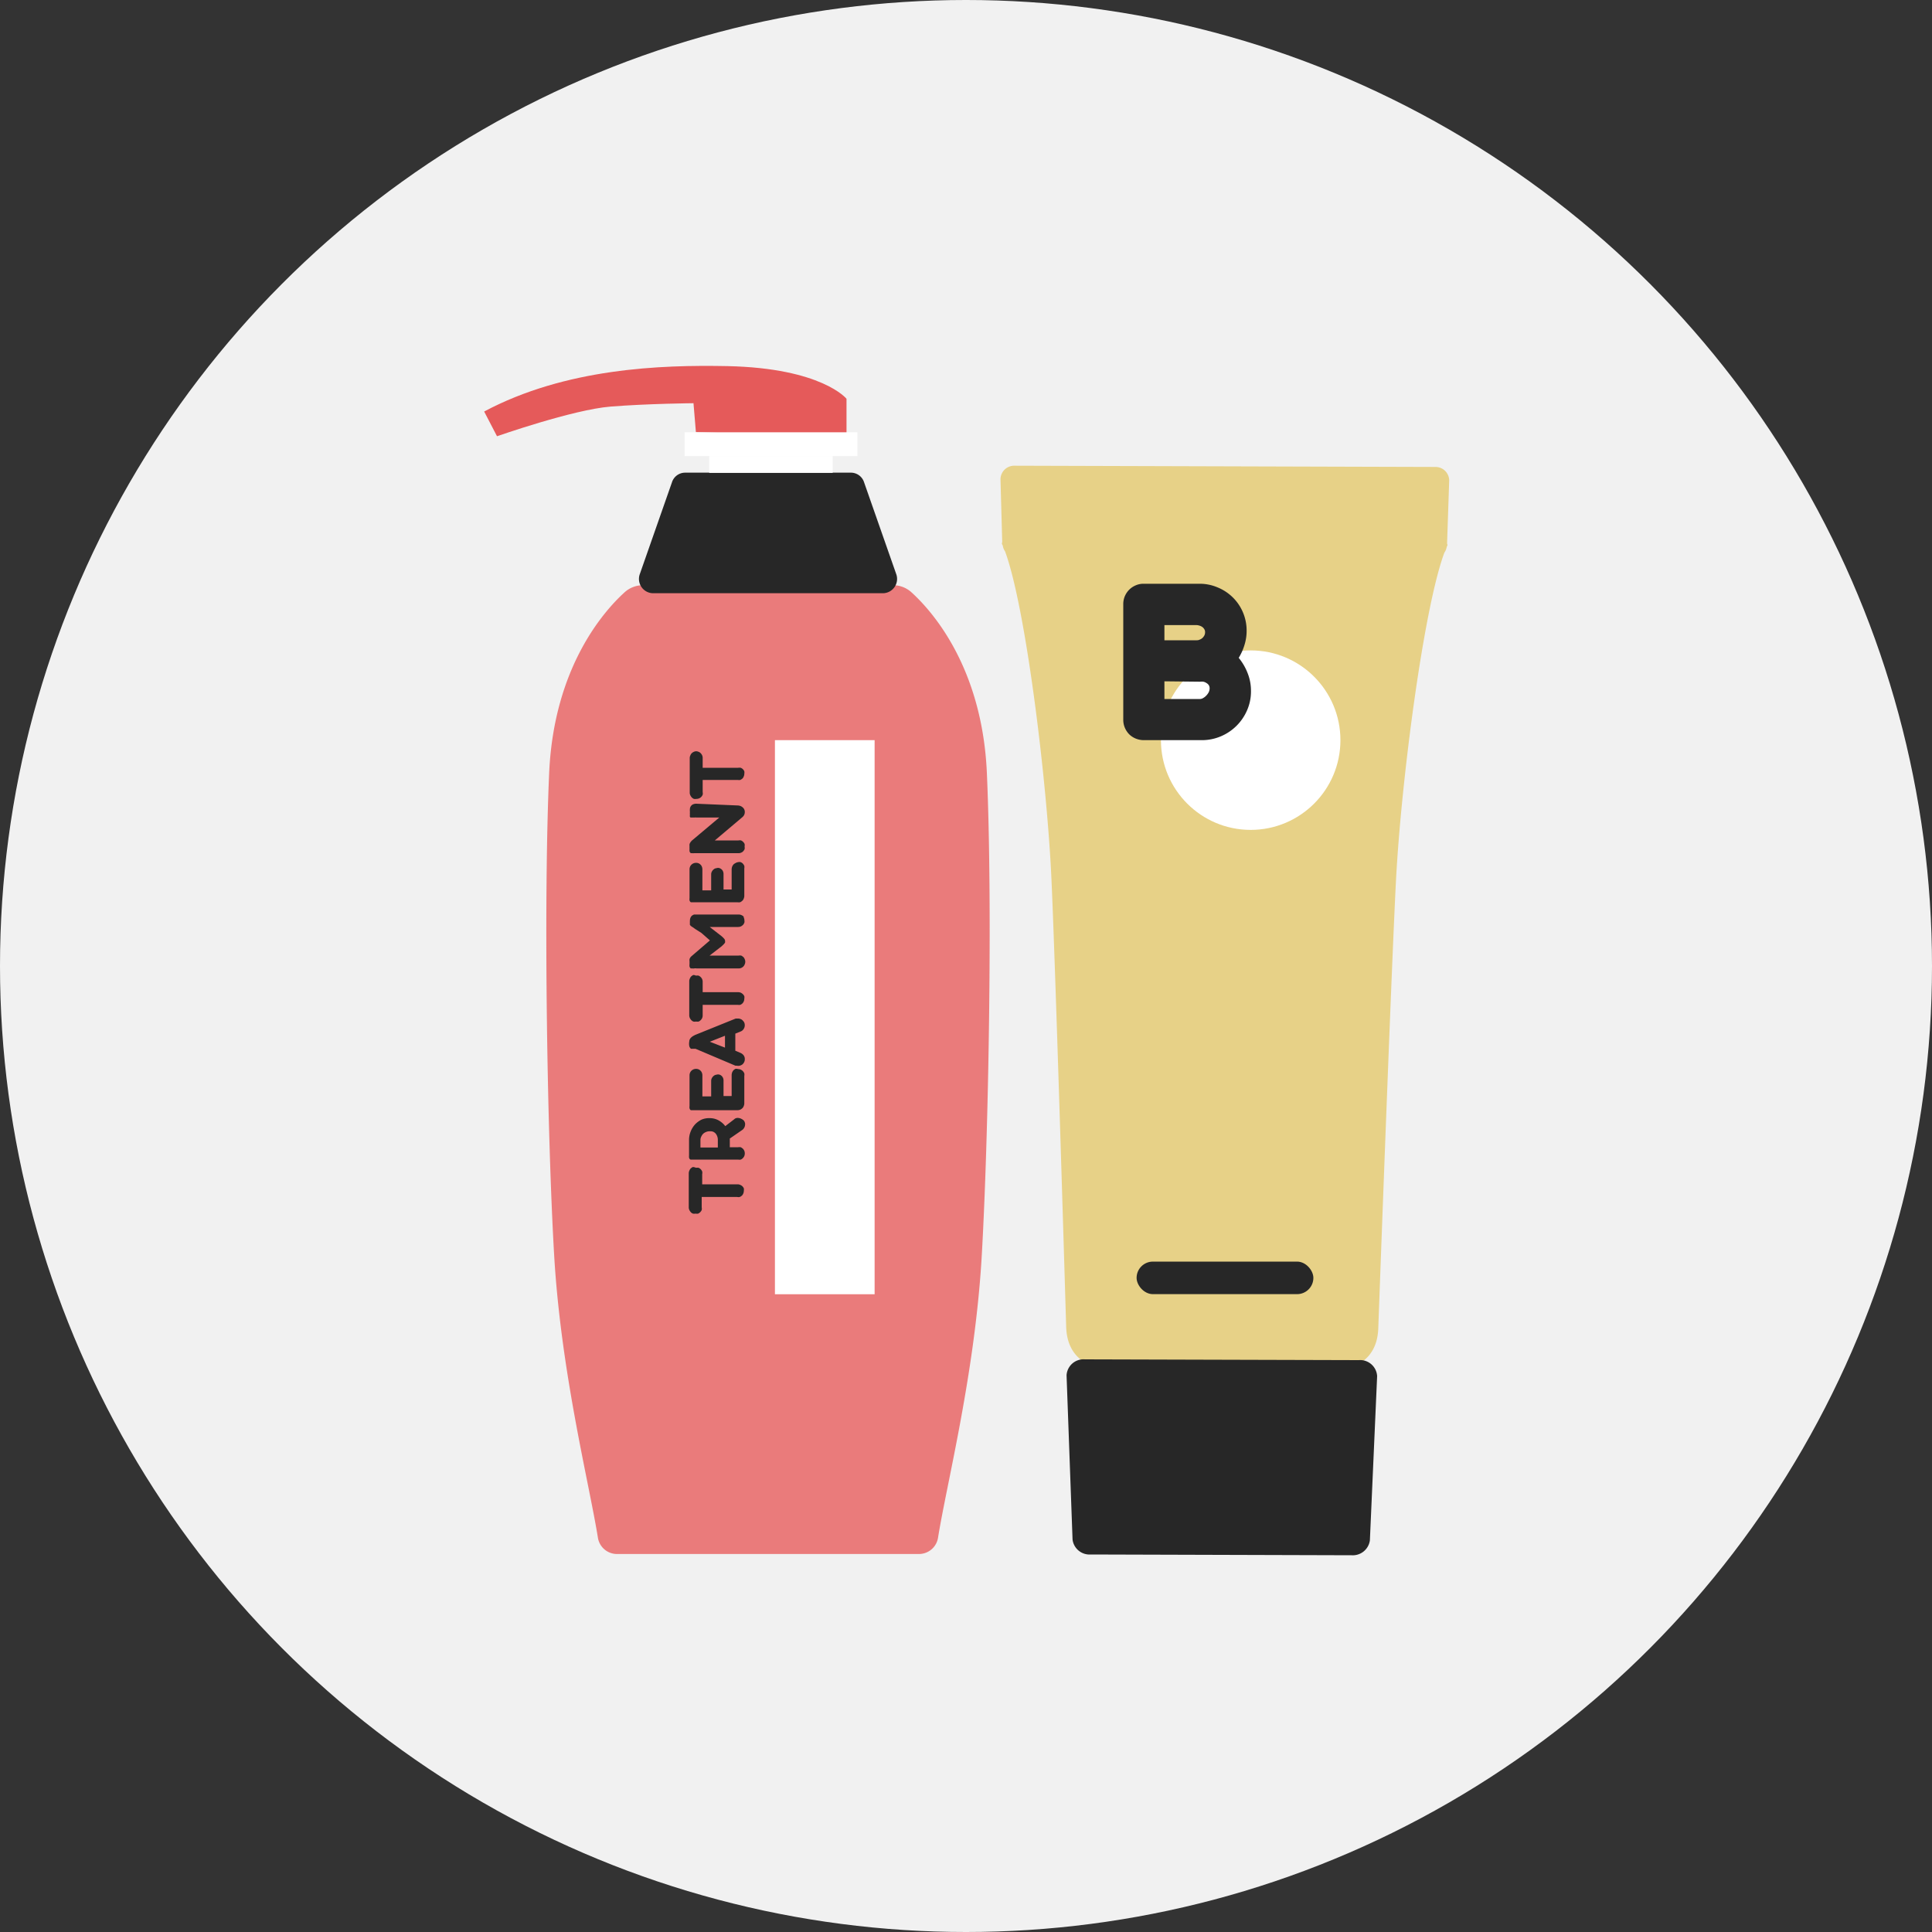
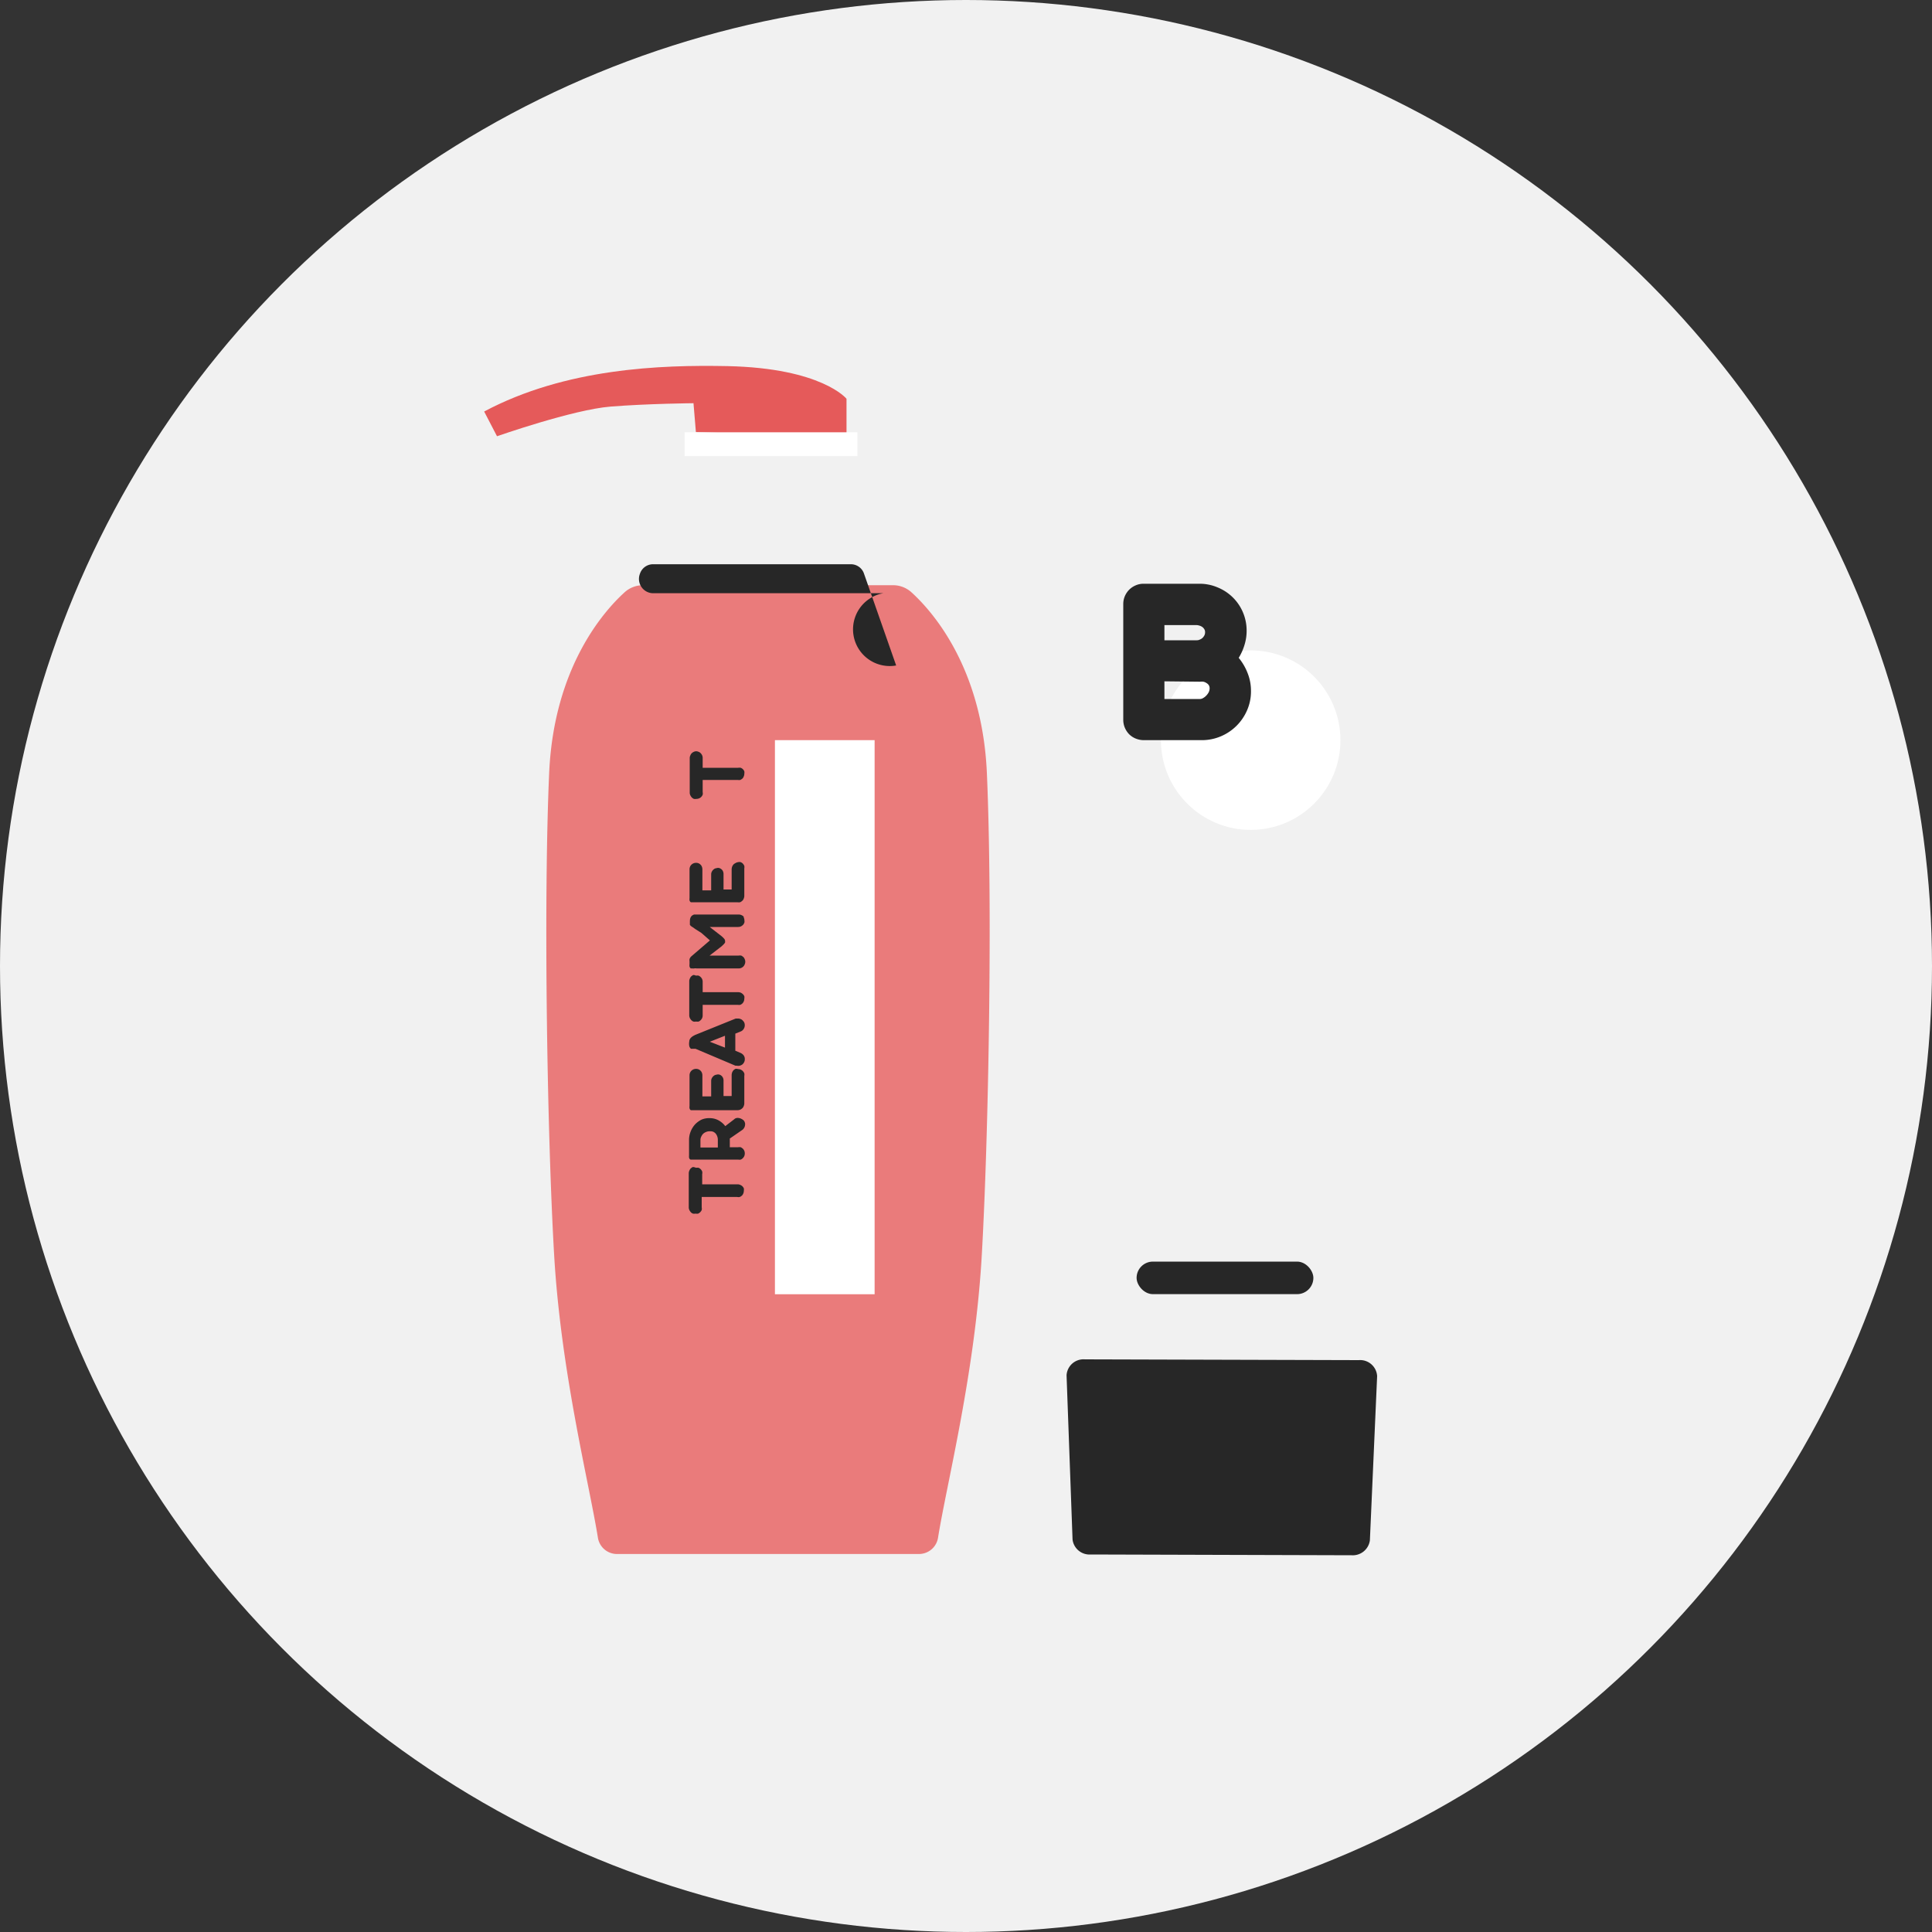
<svg xmlns="http://www.w3.org/2000/svg" id="Слой_1" data-name="Слой 1" viewBox="0 0 200 200">
  <rect x="0" y="0" width="200" height="200" fill="#333333" stroke="none" />
  <defs>
    <style>.cls-1{fill:#f1f1f1;}.cls-2{fill:#e55a5a;}.cls-3{fill:#ea7b7b;}.cls-4{fill:#272727;}.cls-5{fill:#fff;}.cls-6{fill:#e7d187;}</style>
  </defs>
  <title>Иконки_для_каталога NEW</title>
  <circle class="cls-1" cx="100" cy="100" r="100" />
  <path class="cls-2" d="M50.12,42.6l1.33,2.56s7.87-2.76,11.75-3.07,8.59-.35,8.59-.35l.25,3,15.59.41V41.28s-2.55-3.17-12.31-3.38C68.41,37.76,58.55,38.11,50.12,42.6Z" />
  <path class="cls-3" d="M102.16,80c-.49-10.93-5.66-16.73-7.79-18.67a2.84,2.84,0,0,0-1.94-.75H66.58a2.84,2.84,0,0,0-1.94.75c-2.13,1.94-7.3,7.74-7.79,18.67-.61,13.8-.19,37.92.52,50s3.6,23.45,4.52,29.15a2,2,0,0,0,2,1.72H95.11a2,2,0,0,0,2-1.72c.92-5.7,3.82-17,4.52-29.15S102.77,93.82,102.16,80Z" />
-   <path class="cls-4" d="M91.44,61.41H67.57a1.48,1.48,0,0,1-1.33-2l3.32-9.48a1.43,1.43,0,0,1,1.34-1H88.11a1.43,1.43,0,0,1,1.34,1l3.32,9.48A1.48,1.48,0,0,1,91.44,61.41Z" />
-   <rect class="cls-5" x="73.42" y="47.21" width="12.78" height="1.74" />
+   <path class="cls-4" d="M91.44,61.41H67.57a1.48,1.48,0,0,1-1.33-2a1.43,1.43,0,0,1,1.34-1H88.11a1.43,1.43,0,0,1,1.34,1l3.32,9.48A1.48,1.48,0,0,1,91.44,61.41Z" />
  <rect class="cls-5" x="70.87" y="44.75" width="17.89" height="2.46" />
  <path class="cls-4" d="M72.05,120.89a.76.76,0,0,1,.27,0,.71.71,0,0,1,.22.15.7.7,0,0,1,.15.23.59.59,0,0,1,0,.27v1.06h3.67a.66.66,0,0,1,.27.06.74.74,0,0,1,.22.14.8.8,0,0,1,.15.21.76.76,0,0,1,0,.27.67.67,0,0,1-.06.28.6.6,0,0,1-.14.21.74.74,0,0,1-.22.14.65.65,0,0,1-.27,0l-3.67,0v1.08a.65.65,0,0,1,0,.27.66.66,0,0,1-.15.22.8.8,0,0,1-.21.15.66.66,0,0,1-.28,0,.59.59,0,0,1-.27,0,.48.48,0,0,1-.22-.15.86.86,0,0,1-.15-.22.66.66,0,0,1-.06-.27v-3.53a.66.66,0,0,1,.06-.27.68.68,0,0,1,.14-.23,1.07,1.07,0,0,1,.22-.15A.87.87,0,0,1,72.05,120.89Z" />
  <path class="cls-4" d="M73.46,115.75a1.9,1.9,0,0,1,.83.18,2.22,2.22,0,0,1,.67.5,2.31,2.31,0,0,1,.43.73,2.28,2.28,0,0,1,.16.87v.73h.86a.86.86,0,0,1,.27,0,1.07,1.07,0,0,1,.22.15.71.71,0,0,1,.15.22.75.75,0,0,1,0,.54.71.71,0,0,1-.15.22.62.62,0,0,1-.22.15.65.65,0,0,1-.27,0H72.05l-.23,0-.22,0-.12,0a.22.22,0,0,1-.09-.07.35.35,0,0,1-.06-.14,1.4,1.4,0,0,1,0-.23V118a2.29,2.29,0,0,1,.17-.87,2.36,2.36,0,0,1,.45-.73,2.39,2.39,0,0,1,.68-.5A2,2,0,0,1,73.46,115.75Zm0,1.36a.86.86,0,0,0-.36.07.89.89,0,0,0-.31.19,1,1,0,0,0-.2.3.73.73,0,0,0-.08.36v.76h1.8V118a1,1,0,0,0-.06-.36,1,1,0,0,0-.17-.3.83.83,0,0,0-.27-.19A.84.84,0,0,0,73.5,117.11Zm1.12-.15L76,115.87a.47.47,0,0,1,.24-.13.54.54,0,0,1,.25,0,.73.73,0,0,1,.25.08A.91.91,0,0,1,77,116a.64.64,0,0,1,.12.25.53.53,0,0,1,0,.25.57.57,0,0,1-.08.24.68.68,0,0,1-.17.21l-1.71,1.18Z" />
  <path class="cls-4" d="M76.41,110.67a.6.6,0,0,1,.27.06.71.71,0,0,1,.22.15.91.91,0,0,1,.15.23.87.87,0,0,1,0,.28v2.81a.73.73,0,0,1-.06.3.57.57,0,0,1-.15.23.76.76,0,0,1-.23.15.93.93,0,0,1-.29.05H72.11l-.23,0-.23,0-.12,0a.16.16,0,0,1-.09-.07.3.3,0,0,1-.06-.14.58.58,0,0,1,0-.21v-3.18a.7.7,0,0,1,.1-.37.68.68,0,0,1,.57-.31.64.64,0,0,1,.31.07.68.68,0,0,1,.25.23.71.71,0,0,1,.1.38v2.17h.91v-1.62a.6.6,0,0,1,.08-.29.74.74,0,0,1,.2-.23.54.54,0,0,1,.28-.11.48.48,0,0,1,.31,0,.58.58,0,0,1,.3.23.64.64,0,0,1,.11.36v1.62h.84v-2.16a.87.87,0,0,1,.05-.28.88.88,0,0,1,.14-.23.86.86,0,0,1,.22-.15A.68.68,0,0,1,76.41,110.67Z" />
  <path class="cls-4" d="M71.35,107.84a.69.69,0,0,1,.05-.24.85.85,0,0,1,.14-.19,1.57,1.57,0,0,1,.19-.15l.22-.12,4.21-1.7.13,0h.12a.6.6,0,0,1,.27.06.48.48,0,0,1,.23.17.58.58,0,0,1,.17.29.74.74,0,0,1,0,.33.71.71,0,0,1-.14.29.63.63,0,0,1-.3.21l-.52.21v1.77l.52.22a.82.82,0,0,1,.35.27.62.62,0,0,1,.11.4.6.6,0,0,1-.07.3.68.68,0,0,1-.18.23.84.84,0,0,1-.27.13.81.81,0,0,1-.31,0l-.14,0-.14-.06L72,108.57l-.16,0-.15,0-.15,0a.29.29,0,0,1-.11-.11.47.47,0,0,1-.08-.19A1.23,1.23,0,0,1,71.35,107.84Zm3.7.61v-1.23l-1.57.62Z" />
  <path class="cls-4" d="M72.05,101a.59.59,0,0,1,.27,0,.71.71,0,0,1,.22.15.66.66,0,0,1,.2.5v1.06h3.67a.86.86,0,0,1,.27.05,1.07,1.07,0,0,1,.22.15.8.8,0,0,1,.15.21.76.76,0,0,1,0,.27.67.67,0,0,1-.06.28.6.6,0,0,1-.14.21.74.74,0,0,1-.22.14.86.86,0,0,1-.27,0H72.74v1.08a.66.66,0,0,1-.2.5.8.8,0,0,1-.21.15.87.87,0,0,1-.28,0,.59.59,0,0,1-.27,0,.57.57,0,0,1-.22-.15.86.86,0,0,1-.15-.22.67.67,0,0,1-.06-.28v-3.52a.63.63,0,0,1,.06-.27.68.68,0,0,1,.14-.23,1.07,1.07,0,0,1,.22-.15A.66.66,0,0,1,72.05,101Z" />
  <path class="cls-4" d="M73.46,98.92h3a.86.86,0,0,1,.27,0,1.07,1.07,0,0,1,.22.15.55.55,0,0,1,.14.22.64.64,0,0,1,0,.54.55.55,0,0,1-.14.22.62.62,0,0,1-.22.15.65.65,0,0,1-.27.05H72.1a.62.62,0,0,0-.23,0,.78.78,0,0,1-.22,0l-.12,0a.13.13,0,0,1-.09-.07.26.26,0,0,1-.06-.14.75.75,0,0,1,0-.23c0-.12,0-.22,0-.3a.66.66,0,0,1,0-.21.46.46,0,0,1,.07-.16.67.67,0,0,1,.14-.16l1.9-1.63-.89-.78L72,96.19,71.73,96l-.14-.09-.09-.07a.52.52,0,0,1-.08-.11.5.5,0,0,1,0-.16,1.44,1.44,0,0,1,0-.24.81.81,0,0,1,.06-.33.57.57,0,0,1,.15-.21.94.94,0,0,1,.22-.12l.26,0h4.37a.66.66,0,0,1,.27.06.74.74,0,0,1,.22.14A.55.55,0,0,1,77,95a.6.6,0,0,1,.06.27.66.66,0,0,1,0,.23.94.94,0,0,1-.12.22,1,1,0,0,1-.22.17.71.71,0,0,1-.31.07H73.47l1.21.94a2.27,2.27,0,0,1,.27.26.38.38,0,0,1,.11.27.51.51,0,0,1,0,.13.42.42,0,0,1-.08.12l-.12.13-.16.15Z" />
  <path class="cls-4" d="M76.41,89.25a.59.59,0,0,1,.27,0,.71.71,0,0,1,.22.15.91.91,0,0,1,.15.23.87.87,0,0,1,0,.28v2.82a.72.72,0,0,1-.06.29.51.51,0,0,1-.15.23.76.76,0,0,1-.23.15.93.93,0,0,1-.29,0H72.11l-.23,0-.23,0-.12,0a.16.16,0,0,1-.09-.07.26.26,0,0,1-.06-.13.69.69,0,0,1,0-.22V90a.7.7,0,0,1,.1-.37.68.68,0,0,1,.57-.31.64.64,0,0,1,.31.07.68.68,0,0,1,.25.23.74.74,0,0,1,.1.38v2.17h.91V90.51a.61.61,0,0,1,.08-.3.74.74,0,0,1,.2-.23.54.54,0,0,1,.28-.11.48.48,0,0,1,.31,0,.64.64,0,0,1,.3.23.67.67,0,0,1,.11.37v1.61h.84V90a.87.87,0,0,1,.05-.28.88.88,0,0,1,.14-.23.86.86,0,0,1,.22-.15A.68.68,0,0,1,76.41,89.25Z" />
-   <path class="cls-4" d="M76.33,83.38a.94.94,0,0,1,.3.05.72.72,0,0,1,.24.14.6.6,0,0,1,.23.5.66.66,0,0,1-.07.3.76.76,0,0,1-.2.24L74,87h2.44a.76.76,0,0,1,.27,0,.71.71,0,0,1,.22.15.8.8,0,0,1,.15.21.76.76,0,0,1,0,.27.87.87,0,0,1,0,.28,1.07,1.07,0,0,1-.15.22.55.55,0,0,1-.22.14.59.59,0,0,1-.27.05H72.1l-.23,0a.91.91,0,0,1-.23,0l-.11,0a.22.22,0,0,1-.09-.07.3.3,0,0,1-.06-.14,1.4,1.4,0,0,1,0-.23,2.44,2.44,0,0,1,0-.28.71.71,0,0,1,0-.21.66.66,0,0,1,.09-.19,1.24,1.24,0,0,1,.16-.19l2.83-2.38H72.12a1,1,0,0,0-.24,0l-.23,0-.14,0s-.06,0-.09-.08a.56.56,0,0,1,0-.18,2.73,2.73,0,0,1,0-.31,1.87,1.87,0,0,1,0-.34.56.56,0,0,1,.31-.45.87.87,0,0,1,.35-.07Z" />
  <path class="cls-4" d="M72.05,77.77a.6.6,0,0,1,.27.06.48.48,0,0,1,.22.15.66.66,0,0,1,.2.5v1l3.67,0a.86.86,0,0,1,.27,0,.74.74,0,0,1,.22.14.71.71,0,0,1,.15.22.76.76,0,0,1,0,.27.6.6,0,0,1-.06.27.55.55,0,0,1-.14.22,1,1,0,0,1-.22.14.86.86,0,0,1-.27,0H72.74V82a.59.59,0,0,1,0,.27.7.7,0,0,1-.15.23.6.6,0,0,1-.21.14.67.67,0,0,1-.28.06.76.76,0,0,1-.27,0,.71.71,0,0,1-.22-.15.91.91,0,0,1-.15-.23.6.6,0,0,1-.06-.27V78.48a.6.6,0,0,1,.06-.27.68.68,0,0,1,.14-.23.78.78,0,0,1,.22-.15A.67.67,0,0,1,72.05,77.77Z" />
  <rect class="cls-5" x="80.22" y="76.62" width="10.32" height="57.36" />
-   <path class="cls-6" d="M149.8,56.28l.22-6.53a1.41,1.41,0,0,0-1.42-1.41L105,48.21a1.42,1.42,0,0,0-1.43,1.39l.18,6.53a.23.23,0,0,0,0,.24l.06.12a1.34,1.34,0,0,0,.23.58c2.13,5.75,4.33,23.63,4.8,33.82.37,8,1.18,34.71,1.53,46.46.09,3.17,2.29,4.41,5,4.46l11.15.2,11.16-.13c2.7,0,4.91-1.26,5-4.41.43-11.75,1.42-38.42,1.84-46.47.54-10.19,2.85-28,5-33.79a1.45,1.45,0,0,0,.24-.57.43.43,0,0,1,.05-.12A.23.23,0,0,0,149.8,56.28Z" />
  <g id="_Группа_" data-name="&lt;Группа&gt;">
    <path class="cls-4" d="M139.92,161l-27-.08a1.77,1.77,0,0,1-1.89-1.55l-.62-17a1.76,1.76,0,0,1,1.9-1.65l28.35.08a1.76,1.76,0,0,1,1.9,1.66l-.75,17A1.79,1.79,0,0,1,139.92,161Z" />
  </g>
  <circle class="cls-5" cx="129.47" cy="76.62" r="9.29" />
  <path class="cls-4" d="M118.4,76.62a2.22,2.22,0,0,1-.82-.16,2.1,2.1,0,0,1-.68-.44,2.19,2.19,0,0,1-.45-.67,2.09,2.09,0,0,1-.17-.83v-12a2.08,2.08,0,0,1,.17-.82,2.15,2.15,0,0,1,.45-.66,2.12,2.12,0,0,1,.68-.45,2,2,0,0,1,.82-.16h5.75a4.71,4.71,0,0,1,1.9.38,4.81,4.81,0,0,1,3,4.48,4.9,4.9,0,0,1-.22,1.47,5.55,5.55,0,0,1-.6,1.34,5.68,5.68,0,0,1,.93,1.6,4.9,4.9,0,0,1,.34,1.82,4.82,4.82,0,0,1-.4,2,5.11,5.11,0,0,1-2.71,2.7,5,5,0,0,1-2,.4Zm2.14-11.91v1.57h3.35a.67.67,0,0,0,.31-.07.88.88,0,0,0,.28-.17,1.05,1.05,0,0,0,.2-.27.72.72,0,0,0,.07-.33.57.57,0,0,0-.09-.32.8.8,0,0,0-.22-.23,1,1,0,0,0-.29-.13,1,1,0,0,0-.28-.05Zm0,5.82v1.83h3.68a.65.65,0,0,0,.33-.1,1.35,1.35,0,0,0,.33-.26,1.48,1.48,0,0,0,.25-.35.93.93,0,0,0,.09-.4.6.6,0,0,0-.09-.33.75.75,0,0,0-.25-.22.85.85,0,0,0-.31-.13,1.22,1.22,0,0,0-.32,0Z" />
  <rect class="cls-4" x="117.66" y="130.6" width="18.3" height="3.37" rx="1.69" ry="1.69" />
</svg>